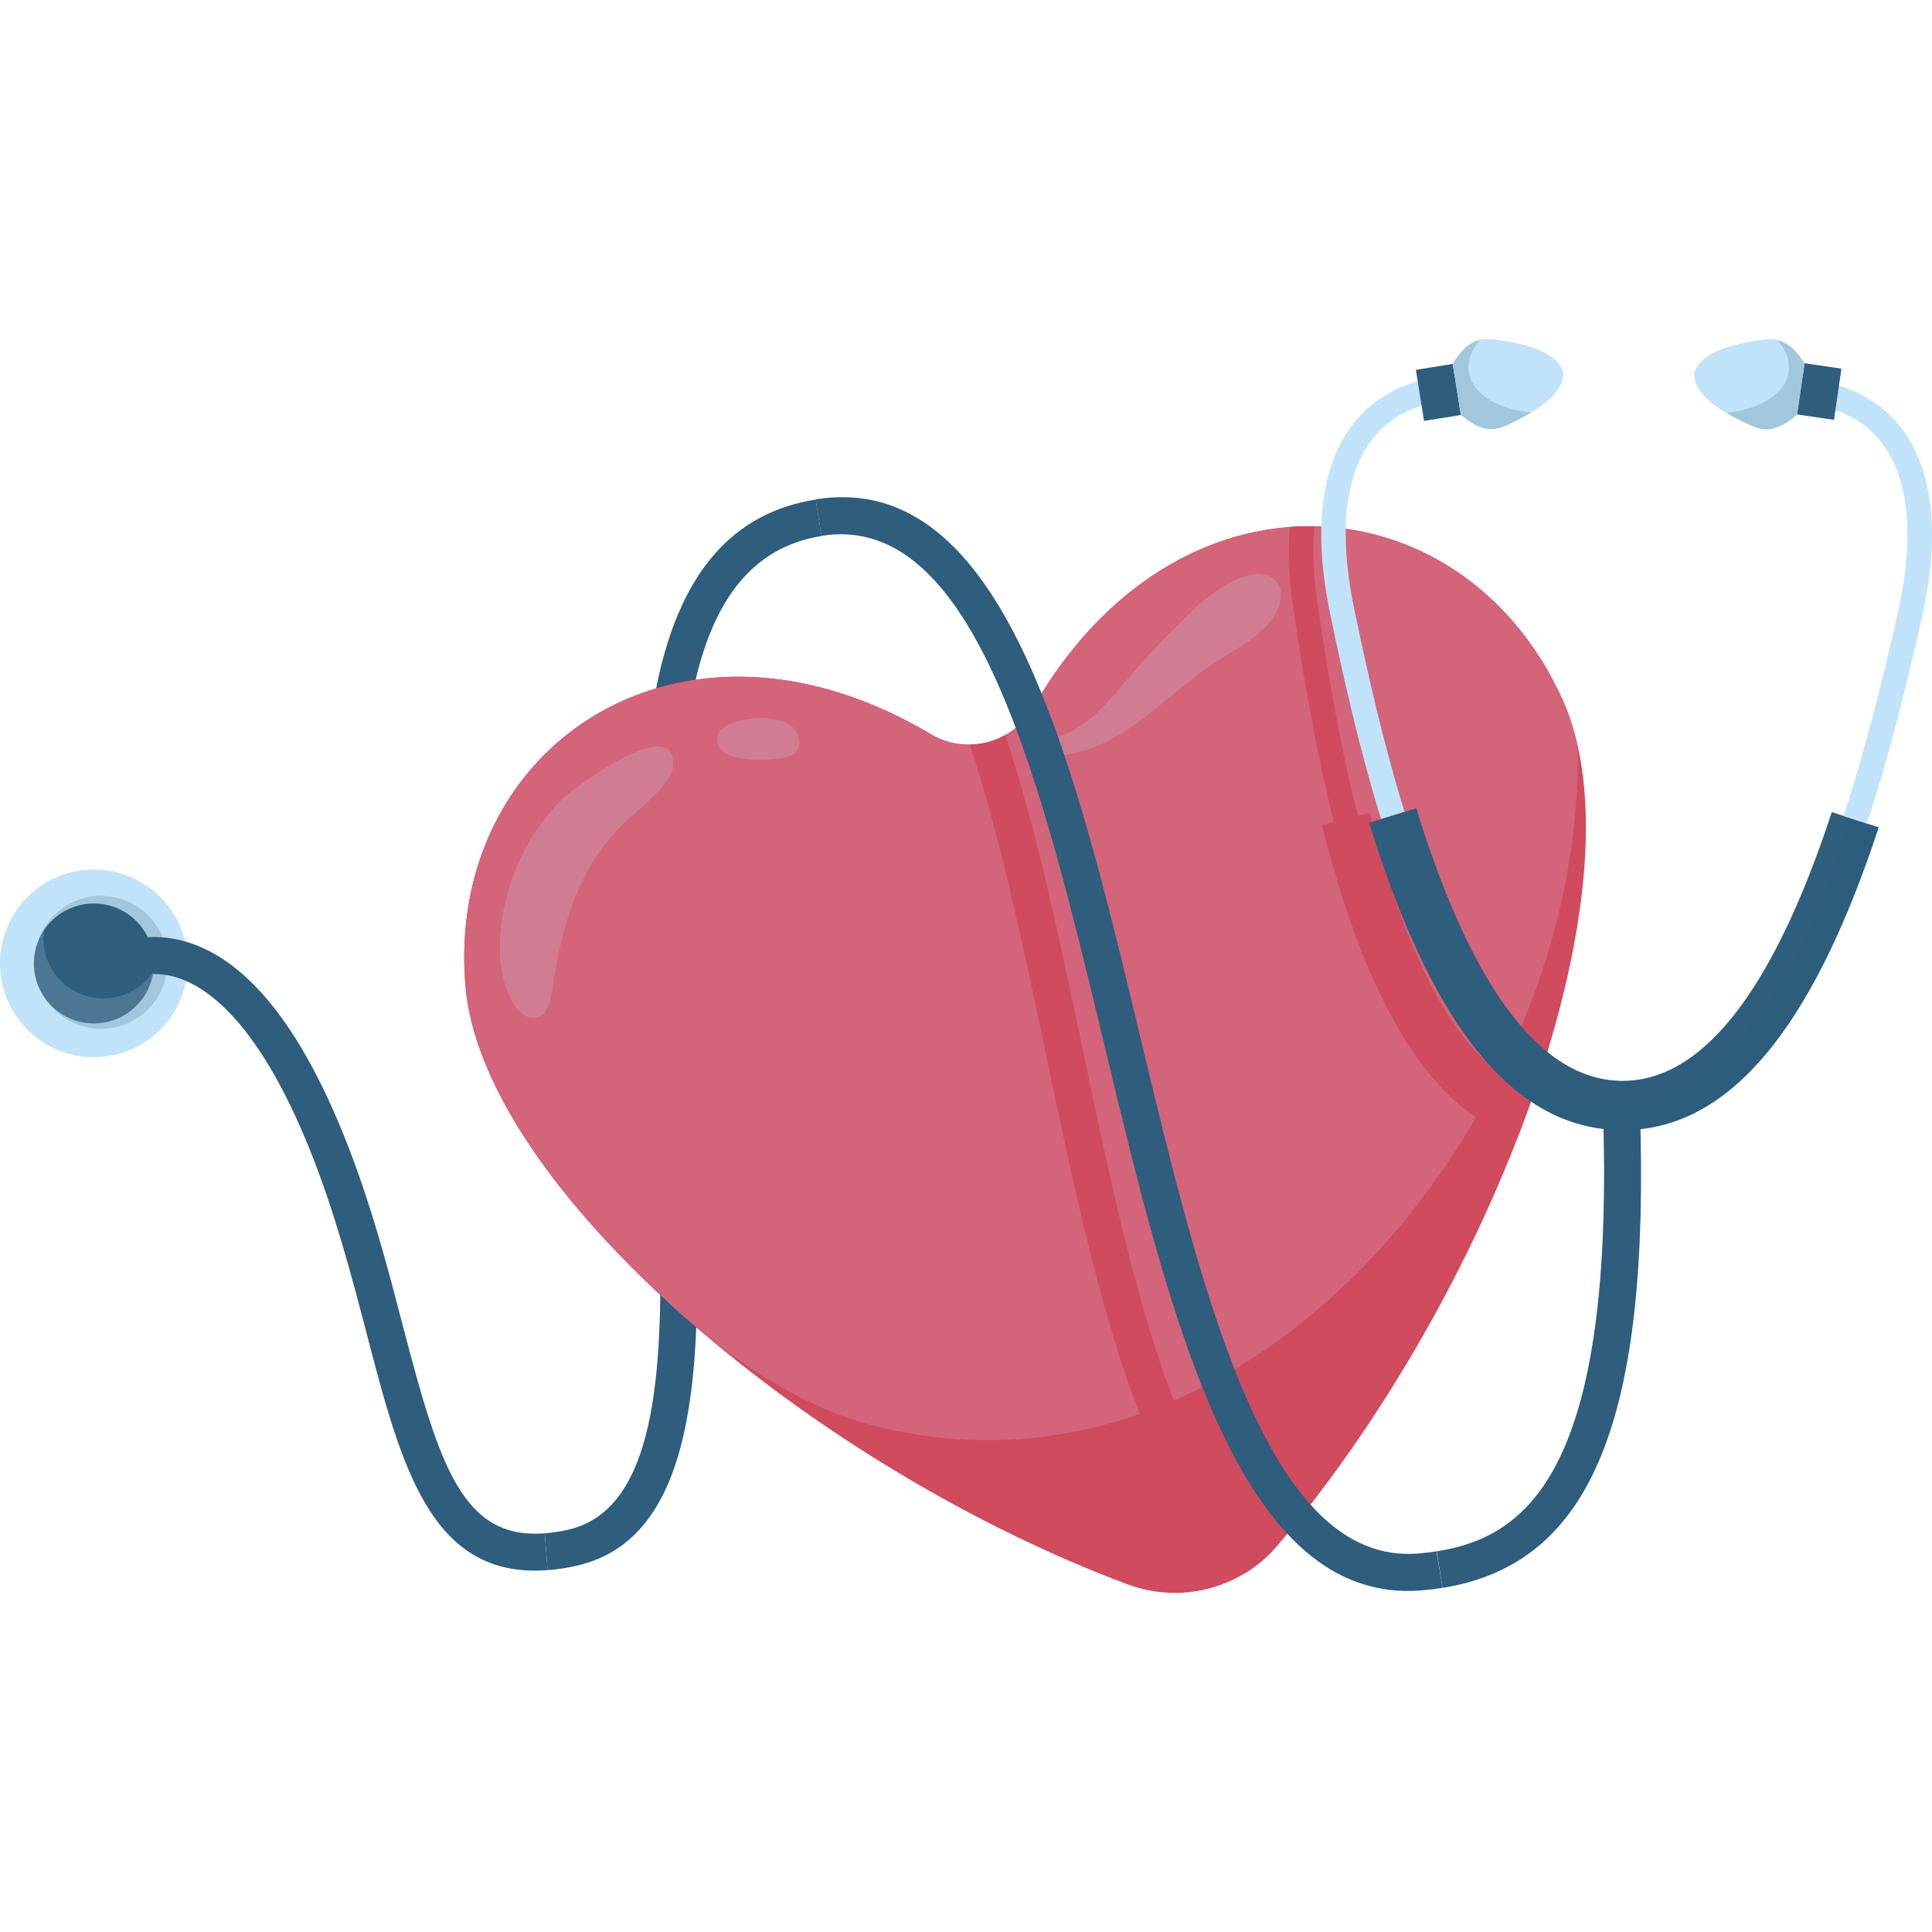
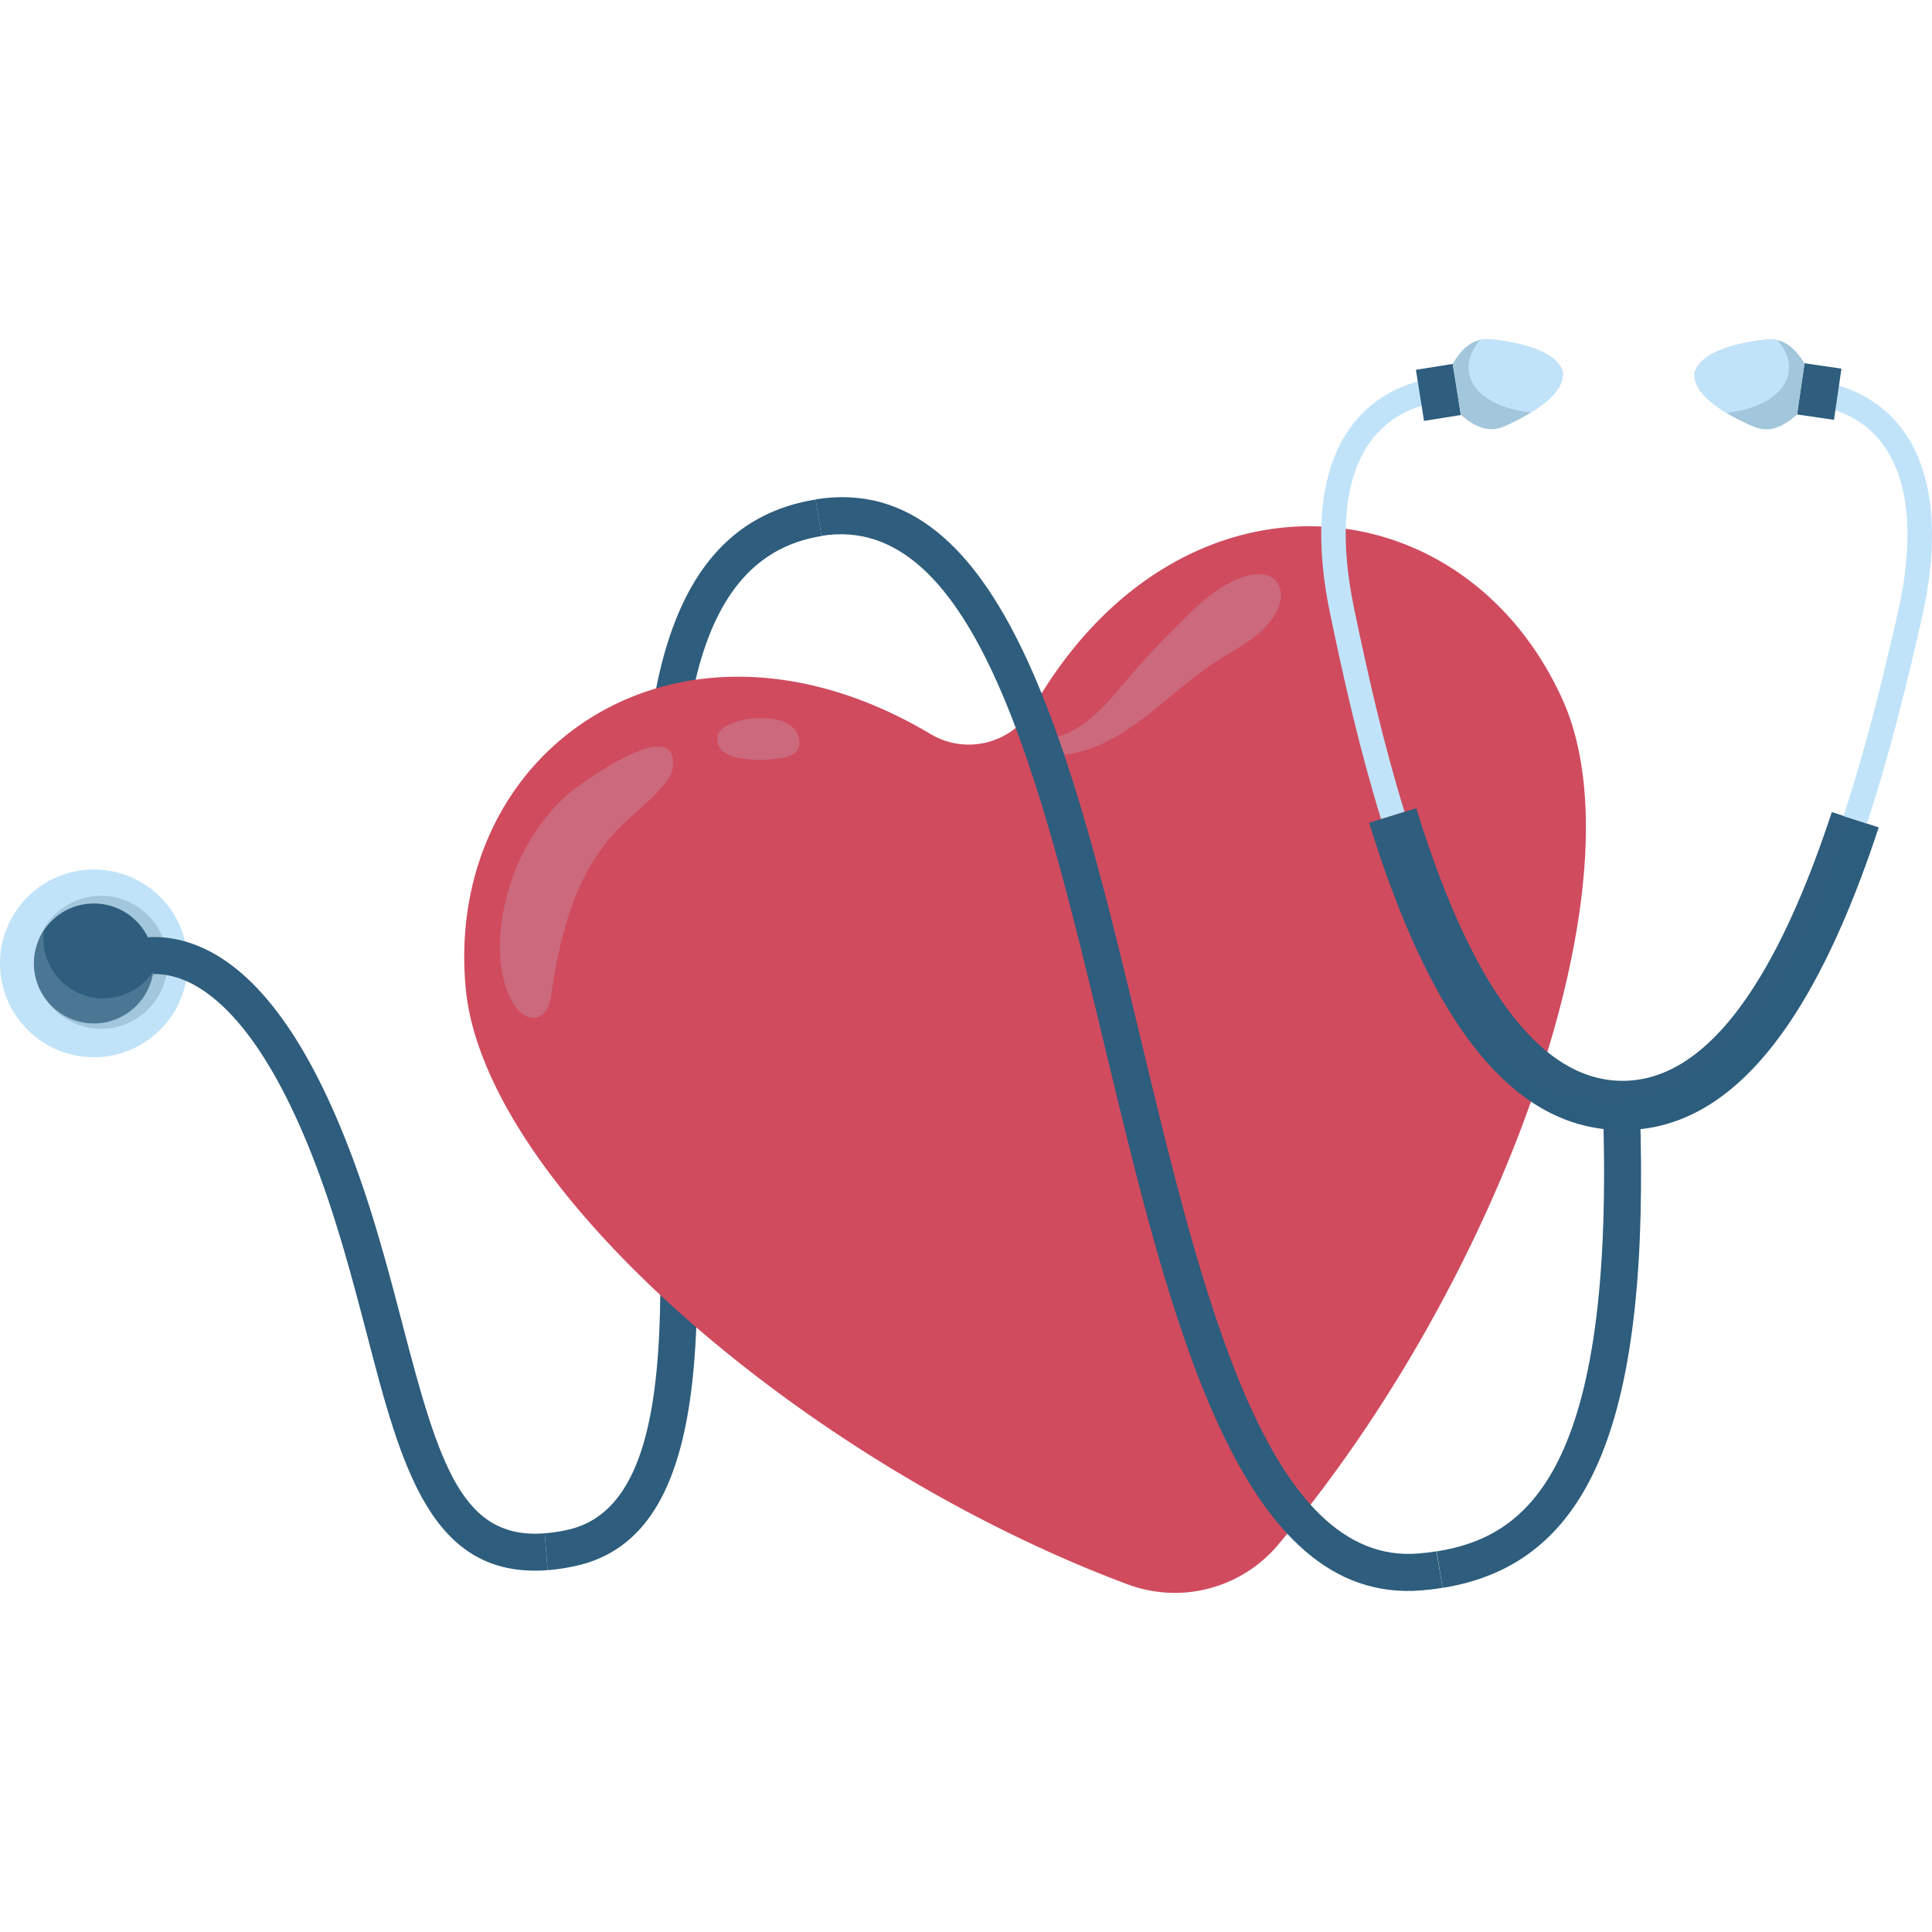
<svg xmlns="http://www.w3.org/2000/svg" viewBox="0 0 512 512">
  <defs>
    <clipPath id="clip-path">
      <path d="M149.36,415.6c-1.45.23-2.87.4-4.25.51l-.74-9.77a42,42,0,0,0,6-.91c29.24-6.37,25.89-61.7,22.35-120.29-2.06-34.21-4.2-69.59.26-97.55,5.3-33.28,19.4-51.34,43.09-55.19h.1l1.55,9.67h-.07c-43.34,7-39.18,75.89-35.15,142.48,3.8,62.89,7.39,122.29-30,130.45C151.42,415.23,150.38,415.43,149.36,415.6Z" style="fill:#2e5d7d" />
    </clipPath>
    <clipPath id="clip-path-2">
-       <path d="M414.08,185.38c-26.37-58.24-101.73-64.83-140.21,2a19.73,19.73,0,0,1-27.29,7.13c-66.26-39.4-128.74,3.24-123.21,66.93,4.6,53.05,90.52,126.69,175.47,158.43a35.76,35.76,0,0,0,39.81-10.42C397.18,340.17,436,233.88,414.08,185.38Z" style="fill:#d04b5e" />
-     </clipPath>
+       </clipPath>
    <clipPath id="clip-path-3">
      <path d="M145.11,416.11c-31,2.36-38.79-27.64-47.85-62.39-3.94-15.08-8.4-32.19-15.13-49C69,272.12,55.81,261.92,47.05,259.1c-8.28-2.65-13.89.84-14.13,1l-5.42-8.16c.38-.25,9.4-6.19,22.15-2.27,15.82,4.85,29.8,22.16,41.56,51.45,7,17.35,11.52,34.77,15.53,50.14,9.74,37.34,15.84,56.75,37.63,55.09Z" style="fill:#2e5d7d" />
    </clipPath>
    <clipPath id="clip-path-4">
      <path d="M382.49,420.77l-.2,0-1.55-9.67.2,0c23.61-3.84,47.22-21,43.84-118l9.78-.34C437.47,376.07,421.89,414.37,382.49,420.77Z" style="fill:#2e5d7d" />
    </clipPath>
    <clipPath id="clip-path-5">
      <path d="M382.29,420.8c-1.74.28-3.57.5-5.42.66C328.39,425.6,310.25,350.07,292.7,277c-16.72-69.6-34-141.57-75-135l-1.55-9.67c49.91-8,68.28,68.43,86,142.36,16.58,69,33.73,140.37,73.81,137,1.62-.14,3.21-.33,4.71-.57Z" style="fill:#2e5d7d" />
    </clipPath>
    <clipPath id="clip-path-6">
      <path d="M485.45,215.2c-15.61,47.47-34.35,71.45-55.72,71.23h0c-21.37-.2-39.67-24.5-54.41-72.24l-12.48,3.85c16.84,54.55,38.68,81.19,66.77,81.44h0a41.6,41.6,0,0,0,7.26-.54c24.71-4,44.71-30.19,61-79.67Z" style="fill:#2e5d7d" />
    </clipPath>
    <clipPath id="clip-path-7">
      <path d="M414.15,98.73h0a2.19,2.19,0,0,0-.32-1c-2.57-5.88-15.11-7.42-18.67-7.79-3.75-.38-7,1.11-10.18,6.48l.64,4,.88,5.5.64,4c4.71,4.11,8.24,4.53,11.69,3,3.27-1.45,14.71-6.81,15.31-13.2a2,2,0,0,0,0-1Z" style="fill:#a2c6db" />
    </clipPath>
    <clipPath id="clip-path-8">
      <path d="M449.08,99h0a2,2,0,0,1,.32-1c2.48-5.92,15-7.62,18.55-8,3.75-.44,7,1,10.27,6.34l-.59,4-.8,5.52-.59,4c-4.66,4.16-8.18,4.63-11.65,3.14-3.29-1.41-14.8-6.62-15.49-13a2.14,2.14,0,0,1,0-1Z" style="fill:#a2c6db" />
    </clipPath>
  </defs>
  <title>klik-berobat</title>
  <g style="isolation:isolate">
    <g id="Layer_1" data-name="Layer 1">
      <g id="RSUD_Selasih" data-name="RSUD Selasih">
        <path d="M149.36,415.6c-1.45.23-2.87.4-4.25.51l-.74-9.77a42,42,0,0,0,6-.91c29.24-6.37,25.89-61.7,22.35-120.29-2.06-34.21-4.2-69.59.26-97.55,5.3-33.28,19.4-51.34,43.09-55.19h.1l1.55,9.67h-.07c-43.34,7-39.18,75.89-35.15,142.48,3.8,62.89,7.39,122.29-30,130.45C151.42,415.23,150.38,415.43,149.36,415.6Z" style="fill:#2e5d7d" />
        <g style="clip-path:url(#clip-path)">
          <g style="opacity:0.3;mix-blend-mode:multiply">
            <path d="M152.67,425.1c-1.45.23-2.87.4-4.24.51l-.75-9.77a41.79,41.79,0,0,0,6-.91c8.93-2,14.72-8.93,18.12-17,5.58-13.29,3.4-25.15-1.21-38.53-2.63-7.64-5.66-15.25-7.07-23.24-1.29-7.3-1-14.8-2.23-22.28l-8.76-53.67a161.67,161.67,0,0,1-2.46-20.54c-.49-14.64,3-29.09,6.77-43.24,1-3.75,2.09-7.62,4.57-10.61,8.26-9.95,18.6-17.86,28.22-26.42,9.28-8.26,16.84-15.36,29.76-17.46h.09l1.55,9.67H221c-43.34,7-39.17,75.89-35.15,142.48,3.8,62.89,7.4,122.29-30,130.45C154.73,424.73,153.69,424.93,152.67,425.1Z" style="fill:#2e5d7d" />
          </g>
        </g>
        <path d="M414.08,185.38c-26.37-58.24-101.73-64.83-140.21,2a19.73,19.73,0,0,1-27.29,7.13c-66.26-39.4-128.74,3.24-123.21,66.93,4.6,53.05,90.52,126.69,175.47,158.43a35.76,35.76,0,0,0,39.81-10.42C397.18,340.17,436,233.88,414.08,185.38Z" style="fill:#d04b5e" />
        <g style="clip-path:url(#clip-path-2)">
          <path d="M413.34,165.84c-7.62-21.83-24.5-40.18-46.82-48.11-33-11.73-67.58,2.41-89.85,27.76a140.27,140.27,0,0,0-22.45,35.94c-74-66.71-155.52-23.15-152.47,50.85,1.46,35.4,29.43,67.79,53.08,91.55,21.85,21.94,46.91,46.73,77.92,54.29C326.46,401,405.24,308.66,416.54,223.64a176.57,176.57,0,0,0,1-38.31A80,80,0,0,0,413.34,165.84Z" style="fill:#d4647a" />
          <path d="M362.62,425.64c-1.75.23-3.57.4-5.44.5-48.57,2.75-64.54-73.26-80-146.77-14.72-70.05-29.94-142.48-71.07-137.08l-1.28-9.71c50.13-6.59,66.3,70.36,81.94,144.78,14.59,69.45,29.68,141.28,69.85,139,1.62-.09,3.21-.24,4.72-.43Z" style="fill:#d04b5e" />
          <path d="M363,215.43l-3.17.79c-4.71-18.77-7.79-37.22-10.42-54.36-3.18-20.66-.53-36.3,7.65-45.25,7.07-7.74,16.63-8.85,23.4-8.43l.41-6.51c-11.58-.73-21.75,3-28.63,10.53-9.56,10.46-12.77,28-9.29,50.65,2.66,17.3,5.78,35.93,10.55,55l-3.17.8c13.9,55.37,34.28,83.14,62.31,84.9l.82-13C392.17,289.14,375.2,263.89,363,215.43Z" style="fill:#d04b5e" />
        </g>
        <path d="M313.54,164.26c4.95-5,10.37-9.77,16.85-11.67,3-.87,6.88-.68,8.47,2.44,1.26,2.47.37,5.58-1,7.84-3.76,6.19-10.39,9-16.12,12.82-12.36,8.17-22.48,20.82-37.12,23.92-2.76.59-5.8.83-8.31-.8a2.74,2.74,0,0,1,1.31-2.75,9.36,9.36,0,0,1,2.84-.92c6.15-1.53,12.27-7.77,16.38-12.88A240,240,0,0,1,313.54,164.26Z" style="fill:#c1e3f9;opacity:0.2" />
        <path d="M133.16,242.92c-1.19,7.39-1.06,15.27,2.27,22,1.39,2.81,4.28,5.68,7.22,4.58,2.49-.93,3.2-4.06,3.58-6.69,2.24-15.45,6.44-31.45,17.23-42.73,4.27-4.46,9.47-8.06,13.17-13a7.37,7.37,0,0,0,1.63-3.37c2-15.35-24.56,4.05-27.25,6.35C141.35,218.29,135.18,230.46,133.16,242.92Z" style="fill:#c1e3f9;opacity:0.2" />
        <path d="M195.32,200.8a34.26,34.26,0,0,0,11.63.12,8.3,8.3,0,0,0,3.21-1,3.41,3.41,0,0,0,1.72-2.75c0-8.24-12.49-7.55-17.36-5.69-1.78.67-3.73,1.59-4.32,3.39a4.33,4.33,0,0,0,2.15,4.78A10.15,10.15,0,0,0,195.32,200.8Z" style="fill:#c1e3f9;opacity:0.2" />
        <path d="M49.18,250a24.88,24.88,0,1,1-29.64-19A24.88,24.88,0,0,1,49.18,250Z" style="fill:#c1e3f9" />
        <path d="M44,251.24a17.62,17.62,0,1,1-21-13.42A17.61,17.61,0,0,1,44,251.24Z" style="fill:#a2c6db" />
        <path d="M145.11,416.11c-31,2.36-38.79-27.64-47.85-62.39-3.94-15.08-8.4-32.19-15.13-49C69,272.12,55.81,261.92,47.05,259.1c-8.28-2.65-13.89.84-14.13,1l-5.42-8.16c.38-.25,9.4-6.19,22.15-2.27,15.82,4.85,29.8,22.16,41.56,51.45,7,17.35,11.52,34.77,15.53,50.14,9.74,37.34,15.84,56.75,37.63,55.09Z" style="fill:#2e5d7d" />
        <g style="clip-path:url(#clip-path-3)">
          <g style="opacity:0.3;mix-blend-mode:multiply">
            <path d="M147.14,418.33l-7.55-1.81a34,34,0,0,1-9-3.06c-3.39-1.92-6-4.95-8.32-8.09-11.88-16.12-16.46-36.56-21.5-55.58-4-15.07-8.52-32.15-15.32-48.9-4.84-11.92-10.66-24-19.15-33.77a46.87,46.87,0,0,0-8.45-7.84c-3.83-2.7-9.09-3.1-12.07-6.82-1.12-1.4-1.77-3.13-2.89-4.53a8.46,8.46,0,0,0-9.41-2.49c-3.12,1.23-5.19,4.22-6.64,7.25-1.34,2.8-2.26,6.13-4.27,8.55-1.74,2.07-4.5,3.46-5.44,6.24-1.31,3.85-.71,8-.08,12.07q1.73,11.15,3.48,22.31c1.59,10.09,3.22,20.24,6.6,29.88,4,11.46,10.42,21.91,17.19,32,18,26.71,39.63,52.1,68.27,66.77,12.3,6.29,27.57,10.33,39.59,3.5,2.6-1.48,5-3.59,5.93-6.44,1.62-5.26-3.19-7.36-7.47-8.39Z" style="fill:#2e5d7d" />
          </g>
        </g>
        <path d="M382.49,420.77l-.2,0-1.55-9.67.2,0c23.61-3.84,47.22-21,43.84-118l9.78-.34C437.47,376.07,421.89,414.37,382.49,420.77Z" style="fill:#2e5d7d" />
        <g style="clip-path:url(#clip-path-4)">
          <g style="opacity:0.3;mix-blend-mode:multiply">
            <path d="M372,411.86h-.2l-.7-9.77h.2c23.85-1.78,48.86-16.81,53.91-113.72l9.78.51C430.66,372.1,411.82,408.9,372,411.86Z" style="fill:#2e5d7d" />
          </g>
        </g>
        <path d="M382.29,420.8c-1.74.28-3.57.5-5.42.66C328.39,425.6,310.25,350.07,292.7,277c-16.72-69.6-34-141.57-75-135l-1.55-9.67c49.91-8,68.28,68.43,86,142.36,16.58,69,33.73,140.37,73.81,137,1.62-.14,3.21-.33,4.71-.57Z" style="fill:#2e5d7d" />
        <g style="clip-path:url(#clip-path-5)">
          <g style="opacity:0.3;mix-blend-mode:multiply">
            <path d="M381.19,430.9c-1.74.28-3.56.5-5.42.66-48.47,4.14-66.62-71.39-84.16-144.42-16.72-69.6-34-141.57-75-135l-1.56-9.67c49.92-8,68.29,68.43,86,142.36,16.58,69,33.72,140.37,73.81,137,1.62-.14,3.2-.33,4.71-.57Z" style="fill:#2e5d7d" />
          </g>
        </g>
        <path d="M366,217.09c-5.79-18.75-9.9-37.19-13.48-54.32-4.69-22.45-2.42-40.12,6.56-51.07,6.47-7.88,16.42-12.16,28-12.06l-.06,6.53c-6.78-.06-16.26,1.57-22.91,9.67-7.69,9.37-9.49,25.14-5.22,45.6,3.55,17,7.62,35.23,13.33,53.72Z" style="fill:#c1e3f9" />
        <path d="M485.45,215.2c-15.61,47.47-34.35,71.45-55.72,71.23h0c-21.37-.2-39.67-24.5-54.41-72.24l-12.48,3.85c16.84,54.55,38.68,81.19,66.77,81.44h0a41.6,41.6,0,0,0,7.26-.54c24.71-4,44.71-30.19,61-79.67Z" style="fill:#2e5d7d" />
        <g style="clip-path:url(#clip-path-6)">
          <path d="M492.38,213.5l.43-.82a14.44,14.44,0,0,1,3.77-4.84c5.29-4,10.86,1,14.07,5.09,6.74,8.57,12.53,18.69,12.35,29.59-.14,8.22-3.67,16-7.77,23.13-10.85,18.87-26.5,35.35-46,45s-43.06,11.86-63.3,3.84c-16-6.33-28.94-18.4-40.76-30.87-6.1-6.45-12.08-13.17-16.18-21a67.66,67.66,0,0,1-6.3-19.45c-1.2-6.81-1.6-13.93.43-20.54s6.83-12.66,13.42-14.77c11.37,20.48,15.15,43.62,30.1,62.59,9.6,12.18,22.72,21.64,38.75,21.79a43.51,43.51,0,0,0,7.25-.54C448.72,289,460.9,277,469.74,264a136.76,136.76,0,0,0,13.33-25.7C486.35,230.24,488.39,221.25,492.38,213.5Z" style="fill:#2e5d7d;opacity:0.3;mix-blend-mode:multiply" />
        </g>
        <path d="M494.75,218.26l-6.2-2c6-18.37,10.45-36.56,14.3-53.47,4.65-20.37,3.14-36.17-4.38-45.69-6.5-8.22-16-10-22.73-10.08l.06-6.53c11.6.11,21.47,4.57,27.79,12.57,8.79,11.11,10.73,28.81,5.63,51.18C505.33,181.27,500.88,199.63,494.75,218.26Z" style="fill:#c1e3f9" />
        <rect x="376.24" y="97.13" width="9.88" height="13.71" transform="translate(-11.61 61.26) rotate(-9.05)" style="fill:#2e5d7d" />
        <path d="M414.15,98.73h0a2.19,2.19,0,0,0-.32-1c-2.57-5.88-15.11-7.42-18.67-7.79-3.75-.38-7,1.11-10.18,6.48l.64,4,.88,5.5.64,4c4.71,4.11,8.24,4.53,11.69,3,3.27-1.45,14.71-6.81,15.31-13.2a2,2,0,0,0,0-1Z" style="fill:#a2c6db" />
        <g style="clip-path:url(#clip-path-7)">
          <path d="M437.82,90.92c1.24,7.78-8.63,15.82-22,18s-25.3-2.44-26.54-10.22,8.63-15.83,22.05-18S436.58,83.13,437.82,90.92Z" style="fill:#c1e3f9" />
        </g>
        <rect x="477.18" y="96.94" width="9.88" height="13.71" transform="translate(944.18 276.15) rotate(-171.69)" style="fill:#2e5d7d" />
        <path d="M449.08,99h0a2,2,0,0,1,.32-1c2.48-5.92,15-7.62,18.55-8,3.75-.44,7,1,10.27,6.34l-.59,4-.8,5.52-.59,4c-4.66,4.16-8.18,4.63-11.65,3.14-3.29-1.41-14.8-6.62-15.49-13a2.14,2.14,0,0,1,0-1Z" style="fill:#a2c6db" />
        <g style="clip-path:url(#clip-path-8)">
          <ellipse cx="449.65" cy="95.02" rx="14.27" ry="24.6" transform="translate(290.67 526.23) rotate(-81.69)" style="fill:#c1e3f9" />
        </g>
        <path d="M40.4,251.92a15.89,15.89,0,1,1-18.93-12.11A15.89,15.89,0,0,1,40.4,251.92Z" style="fill:#2e5d7d" />
        <path d="M30.81,264.2a15.86,15.86,0,0,1-19.17-17.53,15.88,15.88,0,1,0,29,10.72A15.8,15.8,0,0,1,30.81,264.2Z" style="fill:#c1e3f9;opacity:0.2" />
      </g>
    </g>
  </g>
</svg>